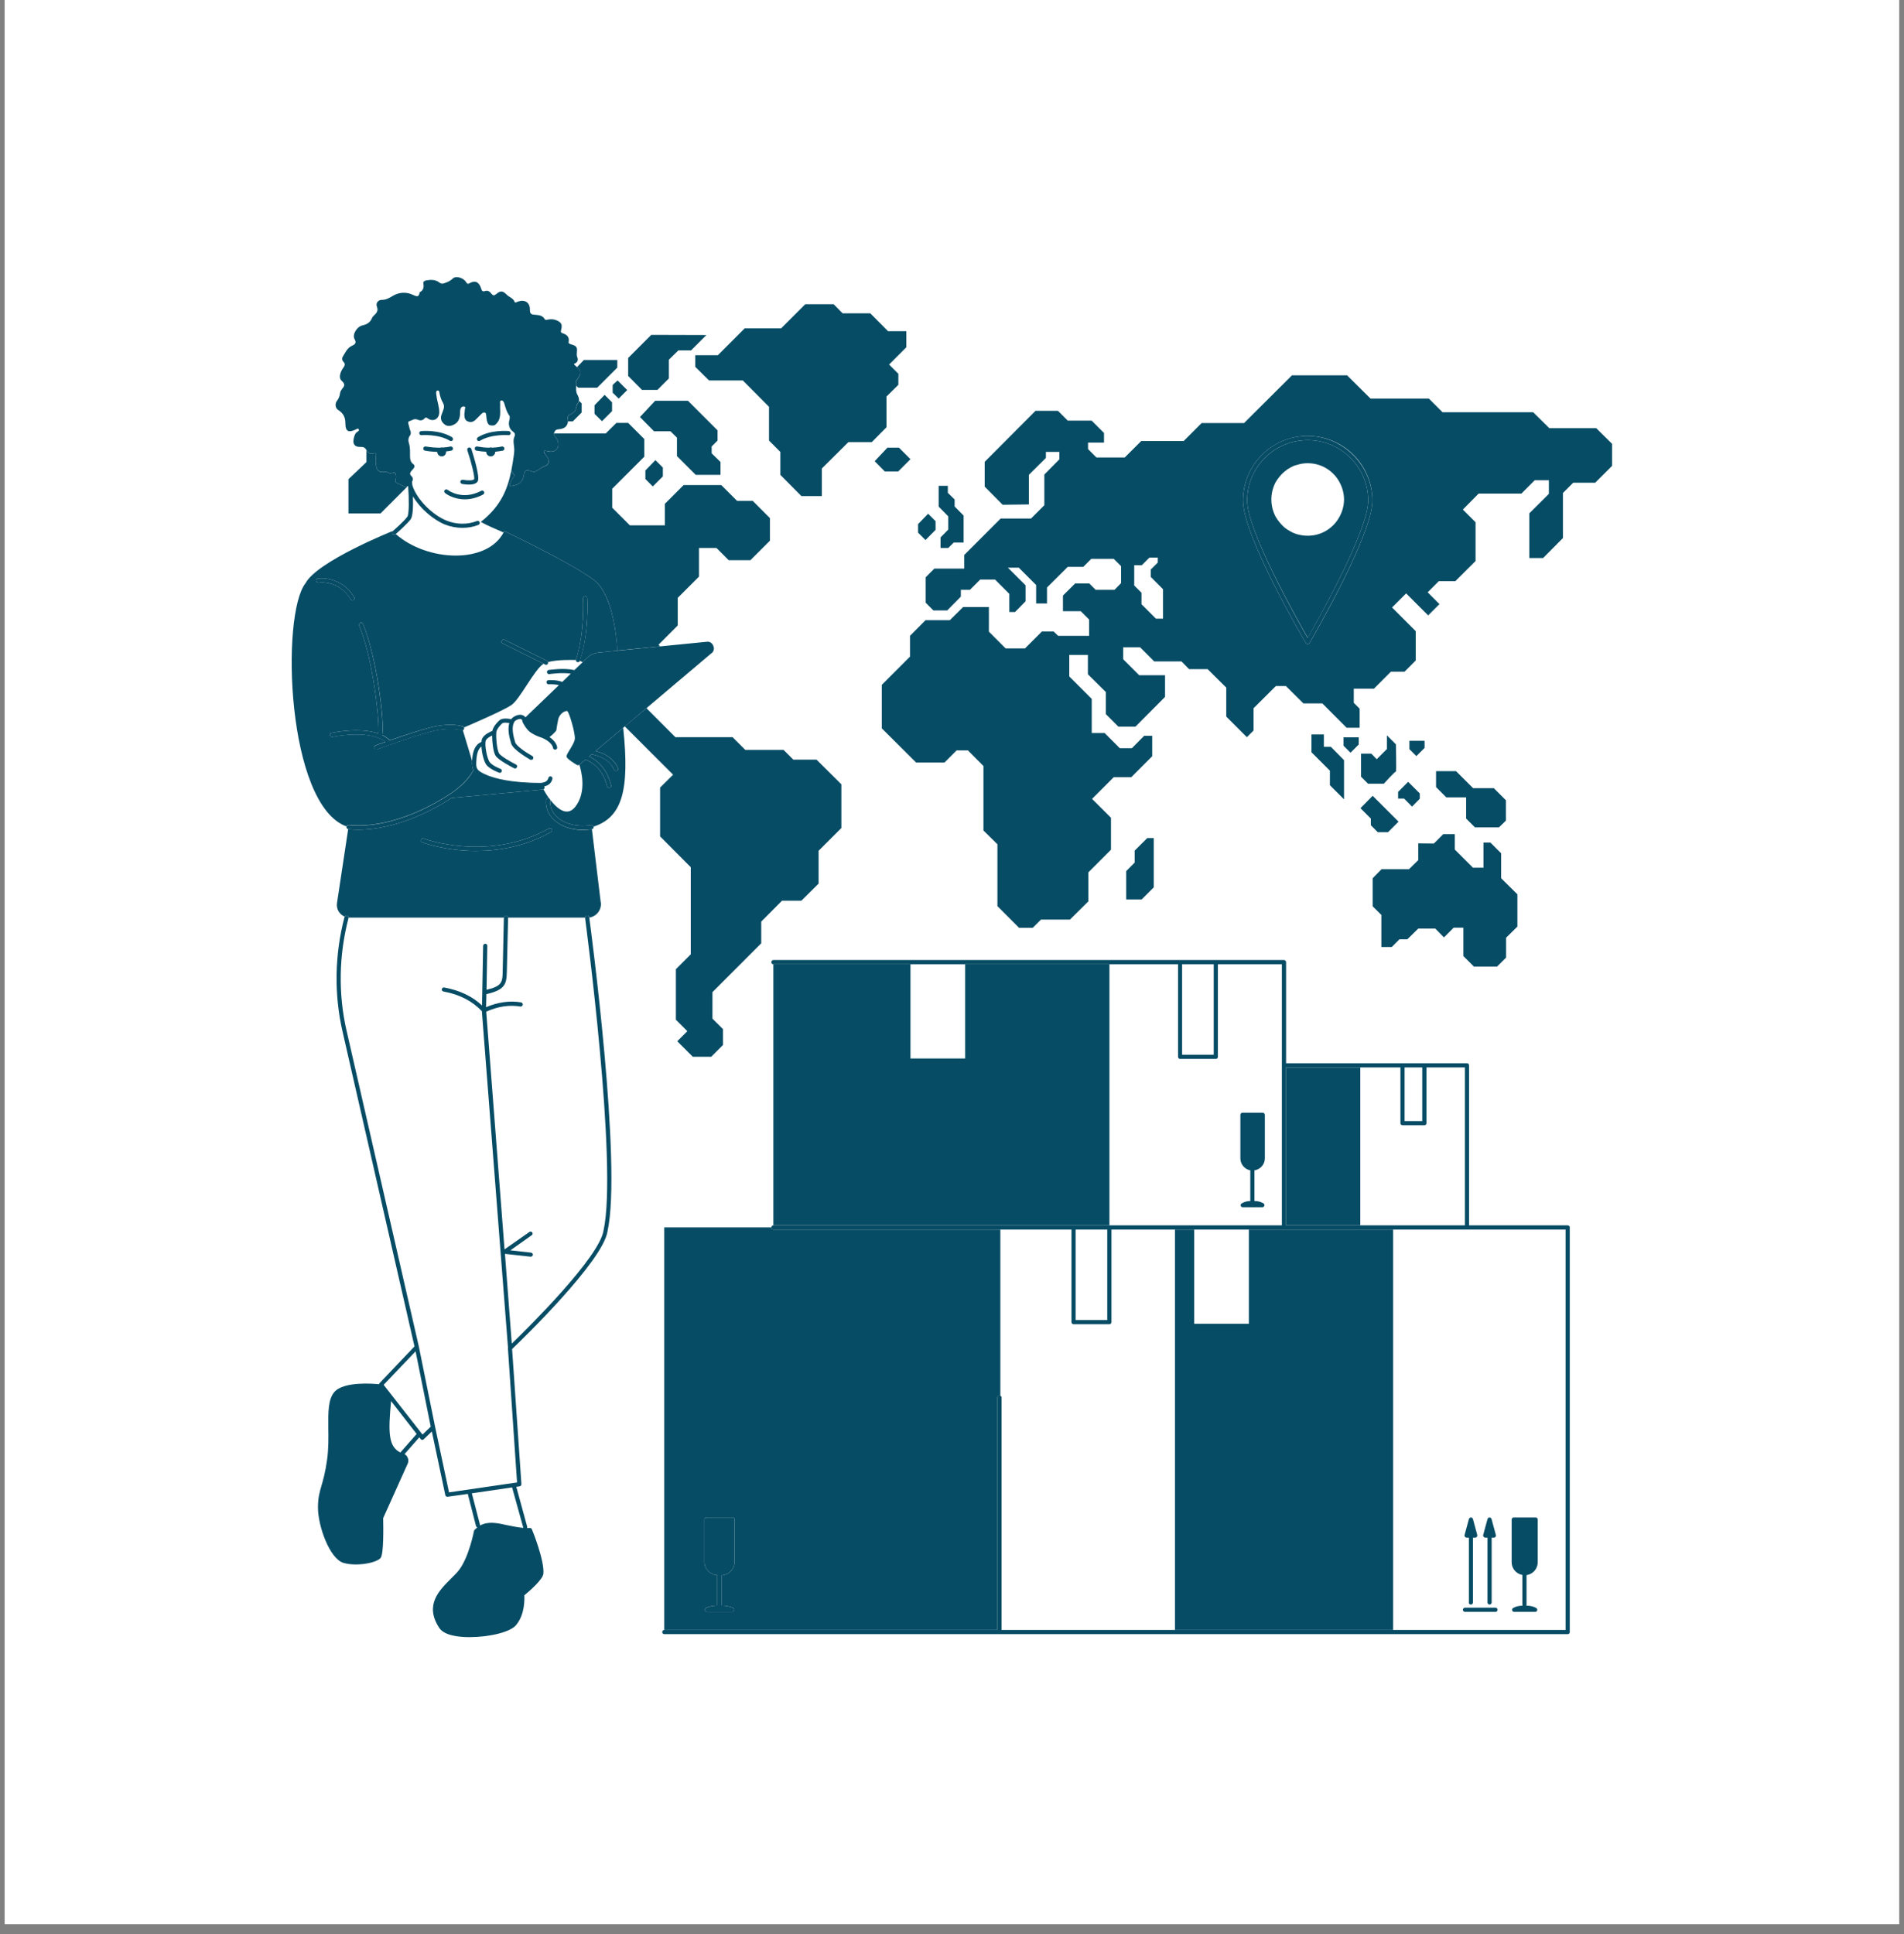
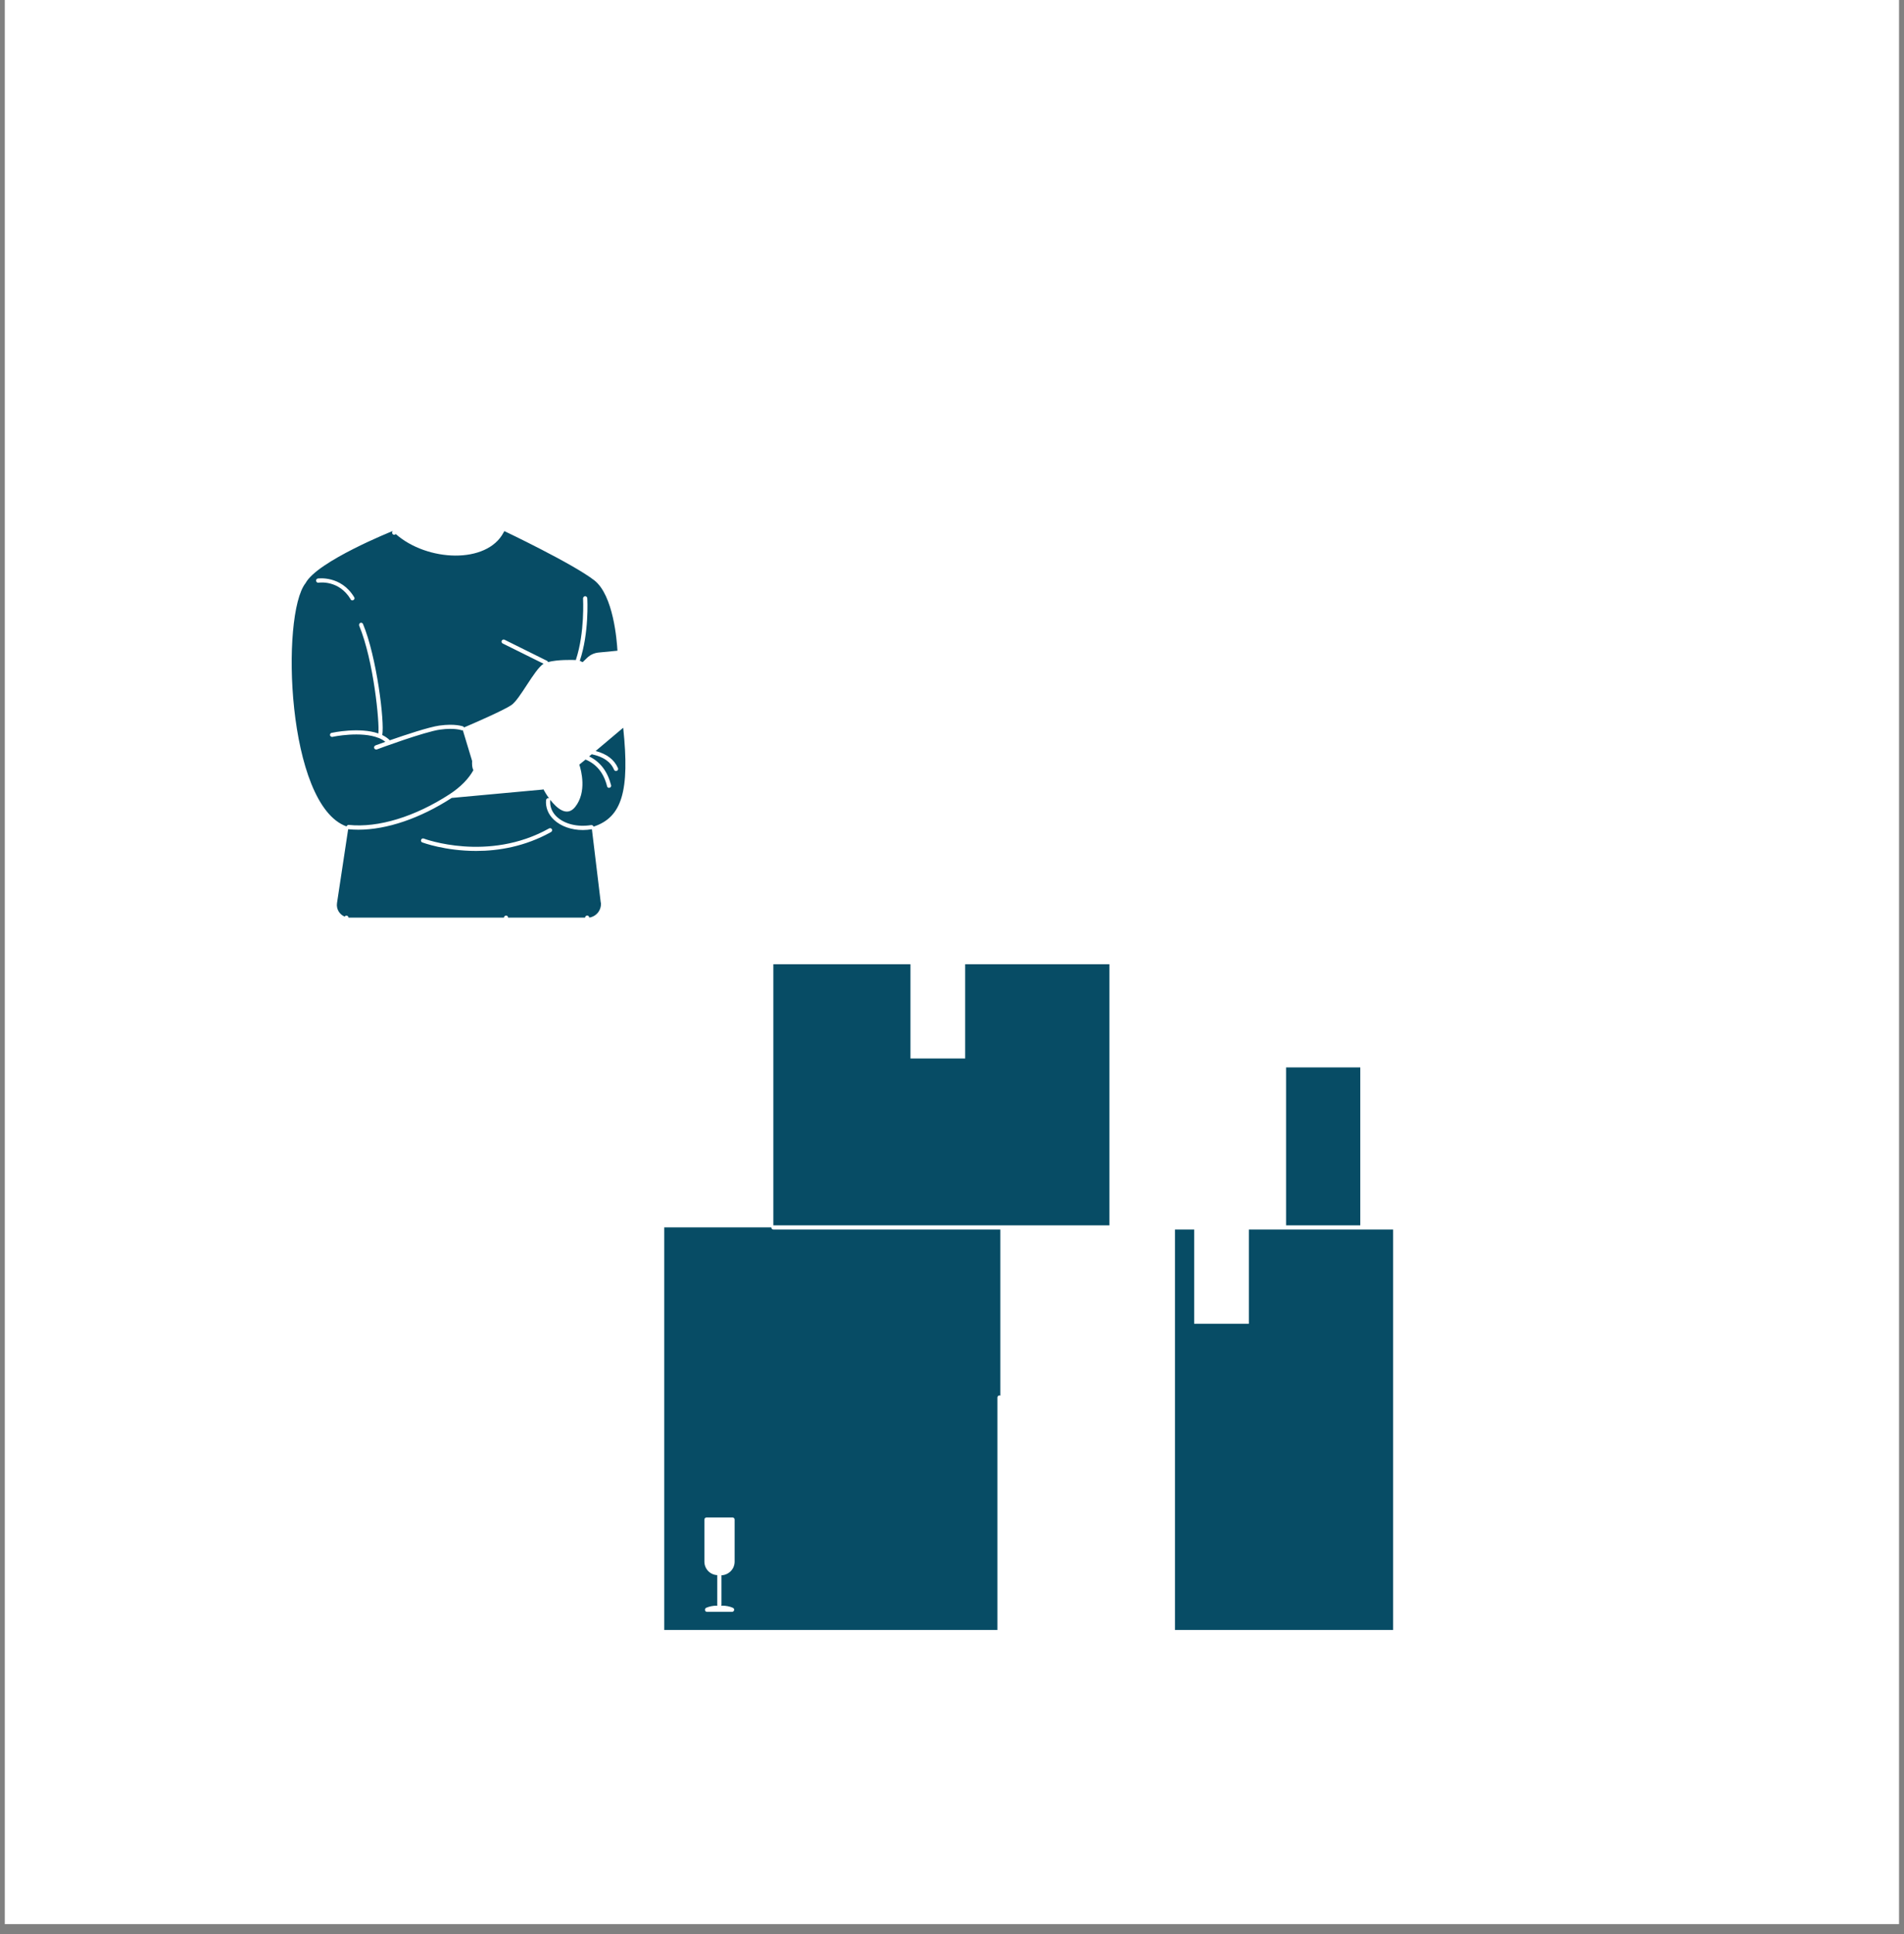
<svg xmlns="http://www.w3.org/2000/svg" width="64" zoomAndPan="magnify" viewBox="0 0 48 48.75" height="65" preserveAspectRatio="xMidYMid meet" version="1.2">
  <rect x="0" y="0" width="48" height="48.75" fill="#808080" stroke="none" />
  <defs>
    <clipPath id="419a613de2">
      <path d="M 0.121 0 L 47.875 0 L 47.875 48.5 L 0.121 48.5 Z M 0.121 0 " />
    </clipPath>
    <clipPath id="611fef9ef6">
      <path d="M 8 7 L 40.648 7 L 40.648 27 L 8 27 Z M 8 7 " />
    </clipPath>
    <clipPath id="fb5da9f651">
      <path d="M 7.07 13 L 36 13 L 36 41.27 L 7.07 41.27 Z M 7.07 13 " />
    </clipPath>
    <clipPath id="cf1f52acdd">
-       <path d="M 7.07 6.945 L 40 6.945 L 40 41.27 L 7.07 41.27 Z M 7.07 6.945 " />
+       <path d="M 7.07 6.945 L 40 6.945 L 40 41.27 Z M 7.07 6.945 " />
    </clipPath>
  </defs>
  <g id="d81feaf9c1">
    <g clip-rule="nonzero" clip-path="url(#419a613de2)">
      <path style=" stroke:none;fill-rule:nonzero;fill:#ffffff;fill-opacity:1;" d="M 0.121 0 L 47.879 0 L 47.879 48.5 L 0.121 48.5 Z M 0.121 0 " />
-       <path style=" stroke:none;fill-rule:nonzero;fill:#ffffff;fill-opacity:1;" d="M 0.121 0 L 47.879 0 L 47.879 48.5 L 0.121 48.5 Z M 0.121 0 " />
    </g>
    <g clip-rule="nonzero" clip-path="url(#611fef9ef6)">
-       <path style=" stroke:none;fill-rule:nonzero;fill:#074c65;fill-opacity:1;" d="M 10.281 12.254 L 9.594 12.941 L 8.785 12.941 L 8.785 12.078 L 9.238 11.648 L 9.238 11.352 C 9.277 11.414 9.332 11.457 9.414 11.43 C 9.484 11.406 9.488 11.438 9.48 11.492 C 9.469 11.582 9.465 11.668 9.484 11.754 C 9.508 11.871 9.574 11.918 9.691 11.895 C 9.727 11.887 9.75 11.895 9.777 11.91 C 9.812 11.93 9.848 11.938 9.887 11.922 C 9.949 11.898 9.973 11.918 9.984 11.988 C 10 12.102 9.914 12.148 10.035 12.188 C 10.059 12.195 10.16 12.25 10.215 12.273 C 10.23 12.277 10.254 12.273 10.281 12.254 Z M 14.066 11.133 C 14.109 11.293 14 11.41 13.84 11.383 C 13.812 11.375 13.785 11.367 13.762 11.363 C 13.711 11.355 13.695 11.375 13.723 11.418 C 13.742 11.453 13.77 11.484 13.793 11.516 C 13.871 11.625 13.836 11.73 13.707 11.762 C 13.676 11.77 13.496 11.895 13.469 11.895 C 13.359 11.887 13.277 11.789 13.219 11.918 C 13.188 11.988 13.227 12.223 12.863 12.254 C 12.805 12.227 12.938 12.023 12.977 11.988 C 12.945 11.961 12.891 11.859 12.891 11.859 C 12.801 12.301 12.648 12.742 12.121 13.156 C 12.305 13.258 12.504 13.336 12.695 13.422 C 12.699 13.41 12.707 13.398 12.715 13.387 C 12.715 13.387 14.441 14.207 14.984 14.629 C 15.465 15.004 15.551 16.145 15.562 16.398 L 16.641 16.293 L 16.602 16.25 L 17.086 15.766 L 17.086 15.07 L 17.621 14.535 L 17.621 13.812 L 18.062 13.812 L 18.371 14.121 L 18.918 14.121 L 19.41 13.629 L 19.41 13.059 L 18.977 12.625 L 18.582 12.625 L 18.184 12.227 L 17.234 12.227 L 16.762 12.699 L 16.762 13.242 L 15.879 13.242 L 15.434 12.797 L 15.434 12.32 L 16.242 11.512 L 16.242 11.066 L 15.836 10.66 L 15.539 10.66 L 15.27 10.926 L 13.965 10.926 C 13.961 10.957 13.973 10.984 14 11.012 C 14.031 11.047 14.055 11.086 14.066 11.133 Z M 16.645 21.086 L 17.414 21.859 L 17.414 24.055 L 17.039 24.43 L 17.039 25.703 L 17.328 25.992 L 17.074 26.246 L 17.465 26.637 L 17.93 26.637 L 18.227 26.34 L 18.227 25.941 L 17.961 25.676 L 17.961 25.008 L 19.191 23.777 L 19.191 23.23 L 19.715 22.703 L 20.203 22.703 L 20.637 22.273 L 20.637 21.445 L 21.211 20.871 L 21.211 19.77 L 20.586 19.148 L 20 19.148 L 19.754 18.902 L 18.789 18.902 L 18.469 18.582 L 17.027 18.582 L 16.309 17.863 L 16.309 17.84 L 15.75 18.309 L 16.969 19.527 L 16.641 19.852 L 16.641 21.09 Z M 14.531 10.25 C 14.523 10.355 14.457 10.414 14.367 10.449 C 14.32 10.469 14.312 10.492 14.32 10.539 C 14.32 10.57 14.32 10.594 14.32 10.621 L 14.441 10.621 L 14.664 10.398 L 14.664 10.168 L 14.598 10.102 C 14.594 10.129 14.582 10.152 14.562 10.176 C 14.547 10.195 14.535 10.227 14.531 10.25 Z M 14.535 9.594 C 14.535 9.594 14.527 9.598 14.527 9.602 C 14.535 9.641 14.531 9.68 14.527 9.723 L 14.578 9.773 L 15.055 9.773 L 15.562 9.266 L 15.562 9.074 L 14.719 9.074 L 14.547 9.254 C 14.668 9.367 14.656 9.414 14.535 9.594 Z M 14.988 10.43 L 15.176 10.617 L 15.43 10.363 L 15.43 10.141 L 15.242 9.953 L 14.988 10.215 Z M 16.27 12.074 L 16.457 12.262 L 16.711 12.008 L 16.711 11.785 L 16.523 11.598 L 16.27 11.859 Z M 23.586 13.355 L 23.586 13.137 L 23.398 12.949 L 23.145 13.211 L 23.145 13.426 L 23.332 13.613 Z M 15.445 9.711 L 15.445 9.898 L 15.598 10.047 L 15.812 9.832 L 15.57 9.59 L 15.449 9.699 L 15.449 9.711 Z M 16.574 9.828 L 16.863 9.539 L 16.863 9.066 L 17.102 8.832 L 17.422 8.832 L 17.809 8.445 L 16.418 8.441 L 15.836 9.023 L 15.836 9.477 L 16.184 9.828 Z M 17.543 11.969 L 18.164 11.969 L 18.164 11.645 L 17.941 11.426 L 17.941 11.254 L 18.09 11.105 L 18.09 10.848 L 17.344 10.102 L 16.516 10.102 L 16.133 10.512 L 16.488 10.871 L 16.902 10.871 L 17.066 11.031 L 17.066 11.496 L 17.543 11.973 Z M 17.527 9.246 L 17.875 9.59 L 18.727 9.59 L 19.387 10.254 L 19.387 11.105 L 19.672 11.391 L 19.672 11.969 L 20.203 12.504 L 20.719 12.504 L 20.719 11.809 L 21.387 11.145 L 21.977 11.145 L 22.348 10.77 L 22.348 9.996 L 22.648 9.699 L 22.648 9.422 L 22.414 9.188 L 22.848 8.754 L 22.848 8.348 L 22.387 8.348 L 21.941 7.898 L 21.242 7.898 L 21.016 7.668 L 20.301 7.668 L 19.691 8.277 L 18.773 8.277 L 18.098 8.953 L 17.527 8.953 Z M 22.371 11.285 L 22.051 11.625 L 22.305 11.883 L 22.645 11.883 L 22.953 11.574 L 22.664 11.285 C 22.664 11.285 22.371 11.285 22.371 11.285 Z M 23.906 13.348 L 23.711 13.547 L 23.711 13.812 L 23.906 13.812 L 24.043 13.676 L 24.293 13.676 L 24.293 12.996 L 24.066 12.766 L 24.066 12.59 L 23.895 12.422 L 23.895 12.246 L 23.664 12.246 L 23.664 12.77 L 23.906 13.016 Z M 40.641 11.188 L 40.641 11.742 L 40.215 12.168 L 39.66 12.168 L 39.402 12.426 L 39.402 13.562 L 38.902 14.066 L 38.555 14.066 L 38.555 12.938 L 39.047 12.449 L 39.047 12.105 L 38.691 12.105 L 38.355 12.441 L 37.277 12.441 L 36.879 12.844 L 37.199 13.164 L 37.199 14.141 L 36.691 14.648 L 36.273 14.648 L 35.992 14.93 L 36.289 15.227 L 36.004 15.512 L 35.449 14.957 L 35.094 15.312 L 35.691 15.91 L 35.691 16.648 L 35.41 16.93 L 35.066 16.93 L 34.637 17.359 L 34.129 17.359 L 34.129 17.715 L 34.277 17.863 L 34.277 18.344 L 33.949 18.344 L 33.336 17.73 L 32.859 17.73 L 32.418 17.293 L 32.164 17.293 L 31.602 17.852 L 31.602 18.414 L 31.434 18.582 L 30.914 18.062 L 30.914 17.332 L 30.445 16.867 L 29.977 16.867 L 29.785 16.672 L 29.098 16.672 L 28.742 16.316 L 28.316 16.316 L 28.316 16.617 L 28.719 17.02 L 29.371 17.02 L 29.371 17.566 L 28.625 18.316 L 28.195 18.316 L 27.879 18 L 27.879 17.445 L 27.426 16.996 L 27.426 16.508 L 26.957 16.508 L 26.957 17.051 L 27.523 17.617 L 27.523 18.477 L 27.848 18.477 L 28.23 18.859 L 28.535 18.859 L 28.844 18.547 L 29.047 18.547 L 29.047 19.062 L 28.52 19.59 L 28.078 19.59 L 27.531 20.137 L 28.008 20.613 L 28.008 21.418 L 27.438 21.988 L 27.438 22.719 L 26.973 23.18 L 26.242 23.18 L 26.035 23.387 L 25.691 23.387 L 25.145 22.84 L 25.145 21.281 L 24.793 20.934 L 24.793 19.309 L 24.402 18.914 L 24.117 18.914 L 23.812 19.219 L 23.094 19.219 L 22.23 18.359 L 22.23 17.262 L 22.941 16.551 L 22.941 16.027 L 23.332 15.633 L 23.945 15.633 L 24.281 15.301 L 24.93 15.301 L 24.93 15.922 L 25.352 16.344 L 25.84 16.344 L 26.266 15.918 L 26.562 15.918 L 26.676 16.027 L 27.457 16.027 L 27.457 15.617 L 27.246 15.406 L 26.797 15.406 L 26.797 15.012 L 27.105 14.707 L 27.461 14.707 L 27.621 14.867 L 28.098 14.867 L 28.262 14.699 L 28.262 14.27 L 28.078 14.086 L 27.512 14.086 L 27.309 14.289 L 26.918 14.289 L 26.395 14.809 L 26.395 15.211 L 26.121 15.211 L 26.121 14.746 L 25.684 14.309 L 25.41 14.309 L 25.855 14.754 L 25.855 15.156 L 25.59 15.426 L 25.445 15.426 L 25.445 14.969 L 25.086 14.609 L 24.711 14.609 L 24.453 14.867 L 24.223 14.867 L 24.223 15.039 L 23.879 15.387 L 23.531 15.387 L 23.336 15.191 L 23.336 14.551 L 23.555 14.332 L 24.309 14.332 L 24.309 13.988 L 25.227 13.07 L 25.992 13.07 L 26.328 12.734 L 26.328 11.961 L 26.707 11.578 L 26.707 11.391 L 26.367 11.391 L 26.367 11.543 L 25.938 11.969 L 25.938 12.715 L 25.277 12.723 L 24.824 12.266 L 24.824 11.641 L 26.105 10.355 L 26.672 10.355 L 26.918 10.602 L 27.52 10.602 L 27.832 10.914 L 27.832 11.156 L 27.43 11.156 L 27.43 11.32 L 27.641 11.531 L 28.355 11.531 L 28.77 11.117 L 29.84 11.117 L 30.293 10.664 L 31.363 10.664 L 32.57 9.461 L 33.961 9.461 L 34.551 10.047 L 36.023 10.047 L 36.367 10.391 L 38.652 10.391 L 39.059 10.793 L 40.242 10.793 Z M 29.32 14.852 L 29.012 14.543 L 29.012 14.355 L 29.188 14.18 L 29.188 14.055 L 28.977 14.055 L 28.785 14.246 L 28.594 14.246 L 28.594 14.758 L 28.777 14.941 L 28.777 15.23 L 29.141 15.594 L 29.32 15.594 Z M 34.598 12.617 C 34.598 11.719 33.867 10.988 32.969 10.988 C 32.066 10.988 31.336 11.719 31.336 12.617 C 31.336 13.516 32.855 16.098 32.922 16.211 C 32.93 16.227 32.949 16.234 32.969 16.234 C 32.984 16.234 33.004 16.227 33.012 16.211 C 33.078 16.098 34.598 13.492 34.598 12.617 Z M 34.492 12.617 C 34.492 13.383 33.223 15.629 32.969 16.078 C 32.711 15.629 31.441 13.383 31.441 12.617 C 31.441 11.777 32.125 11.094 32.969 11.094 C 33.809 11.094 34.492 11.777 34.492 12.617 Z M 33.883 12.59 C 33.883 12.434 33.84 12.285 33.77 12.156 C 33.688 12 33.559 11.871 33.402 11.785 C 33.273 11.715 33.125 11.676 32.965 11.676 C 32.871 11.676 32.781 11.691 32.695 11.719 C 32.664 11.727 32.637 11.734 32.609 11.746 C 32.555 11.77 32.504 11.801 32.453 11.832 C 32.43 11.848 32.406 11.867 32.383 11.887 C 32.34 11.922 32.297 11.965 32.262 12.008 C 32.223 12.055 32.191 12.102 32.16 12.152 C 32.09 12.285 32.051 12.434 32.051 12.59 C 32.051 12.746 32.09 12.895 32.16 13.027 C 32.191 13.078 32.223 13.125 32.262 13.172 C 32.297 13.215 32.34 13.258 32.383 13.297 C 32.406 13.312 32.43 13.332 32.453 13.348 C 32.504 13.379 32.555 13.41 32.609 13.434 C 32.637 13.445 32.664 13.453 32.695 13.465 C 32.781 13.488 32.871 13.504 32.965 13.504 C 33.125 13.504 33.273 13.465 33.402 13.395 C 33.559 13.309 33.688 13.18 33.77 13.023 C 33.84 12.895 33.883 12.746 33.883 12.59 Z M 29.086 21.125 L 28.922 21.125 L 28.605 21.441 L 28.605 21.742 L 28.391 21.957 L 28.391 22.672 L 28.781 22.672 L 29.086 22.367 Z M 33.062 18.512 L 33.062 18.961 L 33.527 19.426 L 33.527 19.793 L 33.883 20.148 L 33.883 19.16 L 33.551 18.824 L 33.375 18.824 L 33.375 18.512 Z M 35.191 19.449 C 35.207 19.465 35.191 18.762 35.191 18.762 L 34.965 18.535 L 34.965 18.879 L 34.707 19.137 L 34.57 18.996 L 34.312 18.996 L 34.312 19.578 L 34.488 19.754 L 34.887 19.754 C 34.887 19.754 35.176 19.434 35.191 19.449 Z M 34.254 18.766 L 34.254 18.586 L 33.871 18.586 L 33.871 18.797 L 34.047 18.973 Z M 35.531 18.758 L 35.531 18.883 L 35.707 19.059 L 35.914 18.852 L 35.914 18.672 L 35.531 18.672 Z M 34.559 20.629 L 34.559 20.801 L 34.734 20.977 L 34.992 20.977 L 35.258 20.711 L 34.605 20.059 L 34.297 20.371 L 34.559 20.633 Z M 35.246 19.961 L 35.246 20.129 L 35.398 20.129 L 35.598 20.332 L 35.793 20.133 L 35.793 20 L 35.5 19.707 Z M 37.184 20.855 L 37.789 20.855 L 37.965 20.684 L 37.965 20.172 L 37.66 19.867 L 37.137 19.867 L 36.707 19.438 L 36.203 19.438 L 36.203 19.84 L 36.461 20.098 L 36.961 20.098 L 36.961 20.633 Z M 35.754 21.258 L 35.754 21.68 L 35.52 21.91 L 34.828 21.91 L 34.605 22.137 L 34.605 22.844 L 34.824 23.062 L 34.824 23.871 L 35.086 23.871 L 35.281 23.676 L 35.48 23.676 L 35.754 23.406 L 36.184 23.406 L 36.402 23.629 L 36.648 23.383 L 36.891 23.383 L 36.891 24.098 L 37.156 24.363 L 37.742 24.363 L 37.969 24.137 L 37.969 23.637 L 38.254 23.355 L 38.254 22.543 L 37.844 22.137 L 37.844 21.508 L 37.574 21.238 L 37.398 21.238 L 37.398 21.871 L 37.133 21.871 L 36.676 21.414 L 36.676 21.027 L 36.383 21.027 L 36.148 21.262 Z M 35.754 21.258 " />
-     </g>
+       </g>
    <g clip-rule="nonzero" clip-path="url(#fb5da9f651)">
      <path style=" stroke:none;fill-rule:nonzero;fill:#074c65;fill-opacity:1;" d="M 15.711 18.344 C 15.879 19.934 15.68 20.602 14.965 20.836 C 14.953 20.809 14.934 20.797 14.906 20.797 C 14.559 20.852 14.234 20.773 14.035 20.586 C 13.914 20.473 13.859 20.328 13.871 20.176 C 13.871 20.168 13.871 20.164 13.871 20.16 C 14.043 20.379 14.293 20.598 14.5 20.34 C 14.801 19.961 14.652 19.418 14.605 19.273 L 14.762 19.145 C 15.039 19.262 15.219 19.48 15.305 19.82 C 15.309 19.844 15.332 19.859 15.355 19.859 C 15.359 19.859 15.363 19.859 15.367 19.855 C 15.395 19.852 15.414 19.82 15.406 19.793 C 15.316 19.445 15.133 19.203 14.852 19.066 L 14.918 19.012 C 15.207 19.074 15.395 19.199 15.48 19.402 C 15.492 19.43 15.523 19.441 15.551 19.43 C 15.578 19.418 15.59 19.387 15.578 19.359 C 15.484 19.145 15.297 19.004 15.016 18.93 Z M 8.738 20.832 C 7.223 20.293 7.074 15.492 7.703 14.699 C 8 14.145 9.895 13.387 9.895 13.387 C 9.898 13.391 9.898 13.391 9.898 13.391 C 9.883 13.41 9.879 13.441 9.898 13.461 C 9.906 13.473 9.922 13.48 9.938 13.48 C 9.949 13.48 9.961 13.477 9.973 13.465 C 9.973 13.465 9.973 13.465 9.977 13.461 C 10.77 14.16 12.273 14.223 12.695 13.422 C 12.703 13.41 12.707 13.398 12.715 13.387 C 12.715 13.387 14.441 14.207 14.984 14.629 C 15.465 15.008 15.551 16.145 15.566 16.402 L 15.082 16.449 C 14.98 16.461 14.883 16.504 14.805 16.578 L 14.688 16.691 C 14.668 16.68 14.645 16.668 14.617 16.656 C 14.852 15.957 14.809 15.113 14.805 15.078 C 14.805 15.051 14.777 15.027 14.75 15.027 C 14.723 15.031 14.699 15.055 14.699 15.082 C 14.699 15.094 14.746 15.945 14.52 16.625 C 14.52 16.629 14.52 16.633 14.52 16.637 C 14.41 16.633 14.051 16.625 13.816 16.688 C 13.812 16.676 13.805 16.664 13.789 16.656 L 12.719 16.125 C 12.691 16.113 12.66 16.125 12.648 16.152 C 12.637 16.176 12.648 16.207 12.672 16.219 L 13.703 16.73 C 13.465 16.883 13.113 17.621 12.891 17.773 C 12.688 17.91 11.902 18.25 11.699 18.336 C 11.695 18.324 11.684 18.316 11.672 18.309 C 11.664 18.309 11.477 18.234 11.078 18.289 C 10.82 18.324 10.219 18.523 9.828 18.66 C 9.773 18.605 9.707 18.562 9.637 18.527 C 9.699 18.195 9.496 16.555 9.152 15.73 C 9.141 15.703 9.109 15.688 9.086 15.699 C 9.059 15.711 9.047 15.742 9.055 15.77 C 9.422 16.656 9.57 18.215 9.539 18.488 C 9.066 18.324 8.395 18.465 8.359 18.473 C 8.332 18.477 8.316 18.504 8.32 18.535 C 8.328 18.562 8.355 18.578 8.383 18.574 C 8.391 18.57 9.105 18.422 9.547 18.602 C 9.547 18.602 9.551 18.602 9.551 18.602 C 9.613 18.629 9.668 18.66 9.715 18.699 C 9.574 18.75 9.477 18.785 9.465 18.789 C 9.438 18.801 9.422 18.832 9.434 18.859 C 9.441 18.879 9.461 18.891 9.48 18.891 C 9.488 18.891 9.492 18.891 9.5 18.891 C 9.512 18.883 10.715 18.441 11.094 18.391 C 11.461 18.34 11.633 18.406 11.633 18.406 C 11.645 18.41 11.656 18.41 11.668 18.406 L 11.902 19.18 C 11.898 19.277 11.902 19.352 11.934 19.414 C 11.812 19.633 11.613 19.836 11.34 20.016 C 10.465 20.586 9.535 20.871 8.793 20.793 C 8.766 20.789 8.746 20.809 8.738 20.828 Z M 8.84 15.109 C 8.848 15.125 8.867 15.133 8.883 15.133 C 8.895 15.133 8.902 15.129 8.91 15.125 C 8.938 15.109 8.945 15.078 8.93 15.055 C 8.594 14.496 8.016 14.582 8.012 14.582 C 7.984 14.586 7.965 14.613 7.969 14.641 C 7.973 14.672 8 14.691 8.027 14.688 C 8.051 14.684 8.543 14.613 8.84 15.105 Z M 15.148 22.75 C 15.168 22.938 15.035 23.102 14.855 23.129 L 14.855 23.125 C 14.852 23.094 14.824 23.074 14.797 23.078 C 14.77 23.082 14.75 23.105 14.75 23.129 L 12.809 23.129 C 12.809 23.102 12.789 23.078 12.758 23.078 C 12.73 23.078 12.707 23.102 12.703 23.129 L 8.812 23.129 C 8.805 23.129 8.797 23.129 8.785 23.129 C 8.785 23.105 8.77 23.086 8.746 23.082 C 8.723 23.074 8.699 23.086 8.691 23.105 C 8.559 23.051 8.473 22.914 8.496 22.762 L 8.777 20.902 C 8.777 20.902 8.777 20.902 8.781 20.902 C 8.863 20.91 8.949 20.914 9.035 20.914 C 9.75 20.914 10.59 20.629 11.387 20.113 L 13.68 19.902 C 13.684 19.902 13.691 19.898 13.699 19.895 C 13.727 19.945 13.777 20.035 13.844 20.125 C 13.84 20.121 13.832 20.121 13.824 20.117 C 13.797 20.117 13.77 20.137 13.766 20.168 C 13.75 20.352 13.82 20.527 13.965 20.664 C 14.141 20.828 14.402 20.922 14.695 20.922 C 14.77 20.922 14.844 20.914 14.922 20.902 L 15.145 22.75 Z M 13.914 20.902 C 13.898 20.875 13.867 20.867 13.84 20.883 C 12.309 21.738 10.699 21.145 10.684 21.137 C 10.656 21.125 10.625 21.141 10.617 21.168 C 10.605 21.195 10.617 21.223 10.645 21.234 C 10.656 21.238 11.219 21.449 12.004 21.449 C 12.562 21.449 13.234 21.34 13.891 20.973 C 13.918 20.957 13.926 20.926 13.914 20.902 Z M 34.293 26.906 L 32.422 26.906 L 32.422 30.887 L 34.293 30.887 Z M 19.496 30.992 L 25.219 30.992 L 25.219 35.18 C 25.211 35.176 25.203 35.172 25.195 35.172 C 25.168 35.172 25.145 35.199 25.145 35.227 L 25.145 41.086 L 16.746 41.086 L 16.746 30.938 L 19.445 30.938 C 19.445 30.969 19.469 30.992 19.496 30.992 Z M 18.52 38.301 C 18.52 38.273 18.496 38.25 18.469 38.25 L 17.812 38.25 C 17.781 38.25 17.758 38.273 17.758 38.301 L 17.758 39.363 C 17.758 39.547 17.902 39.695 18.082 39.703 L 18.082 40.453 C 18.082 40.461 18.082 40.469 18.086 40.473 L 18.07 40.473 C 17.973 40.473 17.883 40.492 17.801 40.527 C 17.781 40.539 17.77 40.562 17.773 40.586 C 17.777 40.613 17.801 40.629 17.824 40.629 L 18.457 40.629 C 18.48 40.629 18.5 40.609 18.508 40.586 C 18.512 40.562 18.5 40.539 18.477 40.527 C 18.398 40.492 18.305 40.473 18.211 40.473 L 18.18 40.473 C 18.184 40.469 18.188 40.461 18.188 40.453 L 18.188 39.707 C 18.371 39.699 18.52 39.551 18.52 39.363 Z M 32.371 30.992 L 31.484 30.992 L 31.484 33.367 L 30.105 33.367 L 30.105 30.992 L 29.621 30.992 L 29.621 41.086 L 35.121 41.086 L 35.121 30.992 Z M 24.332 26.68 L 22.953 26.68 L 22.953 24.305 L 19.496 24.305 L 19.496 30.887 L 27.969 30.887 L 27.969 24.305 L 24.332 24.305 Z M 24.332 26.68 " />
    </g>
    <g clip-rule="nonzero" clip-path="url(#cf1f52acdd)">
-       <path style=" stroke:none;fill-rule:nonzero;fill:#074c65;fill-opacity:1;" d="M 14.855 23.125 C 14.848 23.094 14.824 23.074 14.793 23.078 C 14.77 23.082 14.75 23.105 14.75 23.129 C 14.75 23.133 14.75 23.137 14.75 23.137 C 14.758 23.199 15.578 29.355 15.215 31.016 C 15.113 31.691 13.312 33.473 12.902 33.867 L 12.73 31.605 L 13.375 31.676 L 13.383 31.676 C 13.406 31.676 13.43 31.656 13.434 31.629 C 13.438 31.602 13.414 31.578 13.387 31.574 L 12.867 31.516 L 13.402 31.137 C 13.43 31.121 13.434 31.09 13.418 31.066 C 13.398 31.043 13.367 31.035 13.344 31.055 L 12.719 31.492 L 12.258 25.5 C 12.555 25.367 12.84 25.324 13.117 25.371 C 13.145 25.375 13.172 25.355 13.18 25.328 C 13.184 25.301 13.164 25.273 13.137 25.266 C 12.848 25.219 12.562 25.258 12.254 25.387 L 12.262 25.059 C 12.719 24.953 12.77 24.816 12.777 24.508 L 12.809 23.133 L 12.809 23.129 C 12.809 23.102 12.789 23.078 12.758 23.078 C 12.73 23.078 12.707 23.102 12.703 23.129 L 12.672 24.504 C 12.668 24.762 12.645 24.859 12.266 24.949 L 12.285 23.84 C 12.285 23.812 12.266 23.789 12.234 23.789 C 12.207 23.789 12.184 23.809 12.18 23.84 L 12.152 25.344 C 11.906 25.113 11.586 24.961 11.199 24.891 C 11.172 24.887 11.145 24.902 11.137 24.934 C 11.133 24.961 11.152 24.988 11.18 24.992 C 11.586 25.066 11.91 25.234 12.148 25.488 L 12.805 33.949 C 12.805 33.957 12.809 33.961 12.809 33.965 C 12.805 33.973 12.805 33.98 12.805 33.988 L 13.035 37.367 L 11.32 37.617 L 10.969 35.965 L 10.559 33.941 L 8.738 25.984 C 8.523 25.055 8.543 24.07 8.785 23.145 C 8.789 23.141 8.785 23.133 8.785 23.129 C 8.785 23.105 8.773 23.086 8.75 23.082 C 8.727 23.074 8.703 23.086 8.691 23.105 C 8.688 23.109 8.684 23.113 8.684 23.117 C 8.438 24.059 8.418 25.059 8.637 26.008 L 10.449 33.938 L 9.566 34.867 C 9.562 34.875 9.559 34.883 9.555 34.891 C 9.445 34.879 8.672 34.809 8.43 35.086 C 8.273 35.27 8.273 35.586 8.277 35.988 C 8.281 36.234 8.285 36.512 8.246 36.793 C 8.199 37.129 8.145 37.309 8.102 37.457 C 8.055 37.621 8.016 37.75 8.016 38.004 C 8.016 38.469 8.312 39.293 8.66 39.395 C 8.754 39.422 8.863 39.434 8.973 39.434 C 9.246 39.434 9.531 39.359 9.598 39.266 C 9.676 39.156 9.664 38.488 9.66 38.266 L 10.277 36.895 C 10.301 36.848 10.301 36.789 10.277 36.742 C 10.262 36.703 10.234 36.672 10.199 36.652 L 10.57 36.23 L 10.605 36.273 C 10.613 36.285 10.629 36.293 10.645 36.293 C 10.66 36.293 10.672 36.289 10.684 36.277 L 10.887 36.082 L 11.227 37.688 C 11.23 37.711 11.254 37.727 11.277 37.727 L 11.285 37.727 L 11.793 37.656 L 12 38.465 C 12.004 38.48 12.02 38.496 12.035 38.5 C 12.008 38.52 11.988 38.539 11.965 38.562 C 11.957 38.57 11.953 38.582 11.949 38.59 C 11.949 38.598 11.824 39.238 11.578 39.566 C 11.523 39.641 11.445 39.715 11.367 39.793 C 11.07 40.09 10.699 40.457 11.07 41.027 C 11.191 41.227 11.57 41.262 11.789 41.266 L 11.844 41.266 C 12.32 41.266 12.898 41.141 13.027 40.941 C 13.23 40.684 13.223 40.32 13.219 40.211 C 13.352 40.102 13.688 39.809 13.699 39.664 C 13.727 39.336 13.426 38.582 13.41 38.551 C 13.402 38.527 13.383 38.516 13.363 38.516 L 13.285 38.516 C 13.293 38.504 13.297 38.488 13.289 38.477 L 13.016 37.477 L 13.098 37.465 C 13.125 37.461 13.145 37.438 13.145 37.41 L 12.91 34.004 C 13.141 33.785 15.203 31.793 15.316 31.035 C 15.684 29.363 14.895 23.418 14.855 23.125 L 14.855 23.121 Z M 10.105 36.598 C 10.102 36.602 10.102 36.605 10.098 36.613 C 9.789 36.469 9.785 36.105 9.859 35.316 L 10.504 36.145 Z M 10.652 36.16 L 9.672 34.906 L 10.477 34.062 L 10.859 35.961 C 10.859 35.961 10.652 36.16 10.652 36.16 Z M 13.191 38.504 C 13.191 38.504 13.191 38.508 13.191 38.512 C 13.051 38.5 12.914 38.469 12.789 38.445 C 12.535 38.387 12.305 38.34 12.102 38.453 C 12.102 38.449 12.102 38.445 12.102 38.438 L 11.895 37.641 L 12.91 37.492 Z M 17.941 16.461 L 16.309 17.84 L 15.754 18.309 L 15.711 18.344 L 15.016 18.93 C 15.297 19.004 15.48 19.145 15.578 19.359 C 15.59 19.387 15.578 19.418 15.551 19.43 C 15.523 19.441 15.492 19.43 15.48 19.402 C 15.395 19.203 15.207 19.074 14.918 19.012 L 14.852 19.066 C 15.133 19.203 15.316 19.449 15.406 19.793 C 15.41 19.82 15.395 19.852 15.367 19.859 C 15.363 19.859 15.359 19.859 15.355 19.859 C 15.332 19.859 15.309 19.844 15.305 19.82 C 15.219 19.48 15.039 19.262 14.762 19.145 L 14.605 19.273 L 14.605 19.277 C 14.594 19.285 14.582 19.289 14.57 19.289 C 14.562 19.289 14.551 19.285 14.543 19.281 C 14.301 19.133 14.293 19.094 14.285 19.078 C 14.277 19.043 14.297 19.008 14.352 18.918 C 14.406 18.828 14.492 18.691 14.492 18.617 C 14.5 18.469 14.355 17.969 14.301 17.922 C 14.301 17.922 14.27 17.918 14.227 17.938 C 14.168 17.965 14.098 18.031 14.074 18.129 C 14.035 18.316 14.027 18.398 14.027 18.398 C 14.023 18.41 14.02 18.422 14.012 18.43 C 13.988 18.457 13.922 18.531 13.852 18.578 C 13.926 18.629 14.027 18.719 14.047 18.836 C 14.051 18.863 14.031 18.891 14.004 18.895 L 13.992 18.895 C 13.969 18.895 13.945 18.875 13.941 18.852 C 13.926 18.742 13.773 18.648 13.715 18.621 C 13.688 18.605 13.656 18.594 13.621 18.582 C 13.562 18.562 13.492 18.535 13.398 18.477 C 13.27 18.402 13.18 18.211 13.176 18.203 C 13.172 18.195 13.172 18.191 13.172 18.184 C 13.164 18.137 13.145 18.129 13.137 18.125 C 13.102 18.113 13.031 18.133 12.98 18.176 C 12.871 18.32 12.953 18.594 12.988 18.711 C 13.012 18.797 13.254 18.965 13.418 19.055 C 13.445 19.07 13.453 19.102 13.438 19.129 C 13.43 19.145 13.41 19.152 13.395 19.152 C 13.383 19.152 13.375 19.152 13.367 19.148 C 13.297 19.105 12.934 18.898 12.887 18.742 C 12.855 18.633 12.785 18.406 12.84 18.227 C 12.766 18.211 12.684 18.211 12.66 18.234 C 12.602 18.289 12.535 18.363 12.516 18.438 C 12.512 18.445 12.512 18.453 12.512 18.465 C 12.5 18.582 12.527 18.906 12.582 18.992 C 12.629 19.062 12.867 19.199 13.008 19.27 C 13.035 19.285 13.047 19.316 13.031 19.34 C 13.023 19.359 13.004 19.371 12.984 19.371 C 12.977 19.371 12.969 19.371 12.965 19.367 C 12.922 19.344 12.57 19.168 12.492 19.047 C 12.434 18.953 12.406 18.703 12.406 18.539 C 12.34 18.57 12.27 18.617 12.25 18.66 C 12.207 18.75 12.277 19.137 12.352 19.219 C 12.43 19.309 12.613 19.379 12.617 19.379 C 12.645 19.391 12.656 19.418 12.648 19.445 C 12.641 19.469 12.621 19.48 12.598 19.48 C 12.594 19.48 12.586 19.48 12.582 19.477 C 12.57 19.473 12.371 19.398 12.273 19.293 C 12.203 19.215 12.148 18.992 12.137 18.816 C 12.027 18.895 12.012 19.094 12.008 19.188 C 12 19.367 12 19.426 12.309 19.551 C 12.477 19.613 12.855 19.734 13.633 19.734 C 13.75 19.723 13.805 19.684 13.824 19.609 C 13.832 19.582 13.859 19.562 13.887 19.57 C 13.918 19.578 13.934 19.605 13.926 19.633 C 13.895 19.762 13.797 19.805 13.719 19.824 C 13.73 19.84 13.73 19.859 13.723 19.875 C 13.719 19.883 13.707 19.891 13.699 19.895 C 13.691 19.898 13.688 19.902 13.68 19.902 L 11.387 20.113 C 10.59 20.629 9.75 20.914 9.039 20.914 C 8.949 20.914 8.867 20.91 8.781 20.902 C 8.754 20.898 8.73 20.871 8.734 20.844 C 8.734 20.84 8.738 20.836 8.738 20.832 C 8.746 20.812 8.77 20.797 8.793 20.797 C 9.535 20.875 10.465 20.59 11.34 20.02 C 11.613 19.84 11.816 19.641 11.934 19.418 L 11.938 19.418 C 11.902 19.355 11.898 19.281 11.902 19.184 C 11.91 18.922 11.992 18.754 12.137 18.703 C 12.137 18.668 12.145 18.637 12.156 18.617 C 12.203 18.516 12.348 18.449 12.414 18.422 C 12.414 18.418 12.414 18.414 12.414 18.41 C 12.441 18.312 12.52 18.223 12.586 18.16 C 12.66 18.09 12.82 18.113 12.891 18.129 C 12.895 18.121 12.898 18.113 12.902 18.105 C 12.906 18.105 12.906 18.102 12.91 18.102 C 12.977 18.039 13.09 17.996 13.176 18.027 C 13.195 18.035 13.227 18.051 13.246 18.082 L 14.09 17.27 C 13.961 17.238 13.836 17.25 13.832 17.25 C 13.805 17.25 13.781 17.23 13.777 17.199 C 13.773 17.172 13.797 17.145 13.824 17.145 C 13.836 17.145 14.012 17.129 14.176 17.188 L 14.391 16.98 C 14.148 16.945 13.852 16.992 13.848 16.992 C 13.82 16.996 13.793 16.977 13.789 16.949 C 13.785 16.918 13.805 16.891 13.832 16.887 C 13.848 16.887 14.215 16.828 14.48 16.891 L 14.688 16.691 L 14.805 16.578 C 14.883 16.504 14.98 16.461 15.086 16.449 L 15.566 16.402 L 16.645 16.293 L 17.824 16.176 C 17.887 16.168 17.949 16.203 17.977 16.266 L 17.984 16.285 C 18.012 16.348 17.996 16.418 17.945 16.461 Z M 8.031 14.688 C 8 14.691 7.973 14.672 7.969 14.645 C 7.965 14.613 7.984 14.586 8.012 14.582 C 8.02 14.582 8.594 14.496 8.93 15.055 C 8.945 15.078 8.938 15.109 8.91 15.125 C 8.902 15.129 8.895 15.133 8.887 15.133 C 8.867 15.133 8.852 15.125 8.84 15.109 C 8.543 14.613 8.051 14.684 8.031 14.688 Z M 13.871 20.176 C 13.859 20.328 13.914 20.473 14.035 20.586 C 14.234 20.773 14.559 20.852 14.906 20.797 C 14.93 20.793 14.953 20.809 14.961 20.836 C 14.965 20.836 14.965 20.84 14.965 20.844 C 14.969 20.871 14.949 20.898 14.922 20.902 C 14.844 20.914 14.77 20.918 14.695 20.918 C 14.402 20.918 14.141 20.828 13.965 20.664 C 13.82 20.527 13.75 20.352 13.766 20.164 C 13.77 20.137 13.797 20.113 13.824 20.117 C 13.832 20.117 13.836 20.121 13.844 20.125 C 13.855 20.129 13.867 20.145 13.871 20.16 C 13.871 20.164 13.871 20.168 13.871 20.176 Z M 14.699 15.082 C 14.699 15.055 14.723 15.031 14.75 15.027 C 14.777 15.027 14.805 15.047 14.805 15.078 C 14.809 15.113 14.852 15.957 14.621 16.656 C 14.613 16.68 14.59 16.691 14.57 16.691 C 14.562 16.691 14.559 16.691 14.555 16.688 C 14.531 16.68 14.516 16.66 14.52 16.637 C 14.52 16.633 14.52 16.625 14.52 16.621 C 14.746 15.941 14.699 15.09 14.699 15.082 Z M 9.461 18.793 C 9.477 18.789 9.574 18.754 9.715 18.703 C 9.668 18.664 9.609 18.629 9.551 18.605 C 9.547 18.605 9.547 18.605 9.547 18.605 C 9.102 18.422 8.391 18.574 8.383 18.574 C 8.352 18.582 8.324 18.562 8.32 18.535 C 8.312 18.508 8.332 18.48 8.359 18.473 C 8.395 18.465 9.066 18.324 9.539 18.488 C 9.57 18.219 9.422 16.66 9.055 15.77 C 9.043 15.742 9.055 15.715 9.082 15.703 C 9.109 15.691 9.141 15.703 9.152 15.73 C 9.496 16.559 9.695 18.195 9.637 18.531 C 9.707 18.566 9.773 18.609 9.824 18.664 C 10.219 18.527 10.82 18.324 11.078 18.289 C 11.473 18.234 11.66 18.309 11.668 18.312 C 11.684 18.316 11.691 18.328 11.699 18.34 C 11.703 18.352 11.703 18.367 11.699 18.379 C 11.691 18.395 11.68 18.406 11.664 18.41 C 11.652 18.414 11.641 18.414 11.629 18.41 C 11.629 18.41 11.457 18.344 11.09 18.395 C 10.711 18.445 9.508 18.891 9.496 18.895 C 9.492 18.895 9.484 18.898 9.48 18.898 C 9.457 18.898 9.438 18.883 9.43 18.863 C 9.422 18.836 9.434 18.805 9.461 18.797 Z M 12.648 16.152 C 12.66 16.125 12.691 16.113 12.719 16.125 L 13.789 16.656 C 13.801 16.664 13.812 16.676 13.816 16.688 C 13.82 16.699 13.82 16.715 13.812 16.727 C 13.805 16.746 13.785 16.758 13.766 16.758 C 13.758 16.758 13.75 16.754 13.742 16.75 L 13.703 16.73 L 12.672 16.219 C 12.648 16.207 12.637 16.176 12.648 16.152 Z M 13.84 20.883 C 13.867 20.867 13.898 20.875 13.914 20.902 C 13.926 20.926 13.918 20.961 13.891 20.973 C 13.234 21.34 12.562 21.449 12.004 21.449 C 11.219 21.449 10.656 21.238 10.645 21.234 C 10.617 21.227 10.605 21.195 10.617 21.168 C 10.625 21.141 10.656 21.129 10.684 21.137 C 10.699 21.145 12.309 21.738 13.84 20.883 Z M 8.492 10.109 C 8.539 10.047 8.566 9.98 8.574 9.906 C 8.578 9.875 8.598 9.84 8.617 9.812 C 8.672 9.742 8.723 9.695 8.613 9.598 C 8.527 9.52 8.582 9.371 8.652 9.273 C 8.695 9.215 8.711 9.172 8.656 9.117 C 8.617 9.078 8.617 9.023 8.645 8.984 C 8.707 8.883 8.754 8.77 8.875 8.715 C 8.953 8.68 8.992 8.641 8.938 8.547 C 8.875 8.438 8.992 8.23 9.148 8.199 C 9.262 8.172 9.336 8.121 9.379 8.016 C 9.387 7.996 9.402 7.977 9.418 7.961 C 9.488 7.895 9.547 7.84 9.5 7.723 C 9.469 7.641 9.535 7.559 9.621 7.559 C 9.738 7.559 9.82 7.508 9.918 7.449 C 10.074 7.363 10.25 7.355 10.414 7.434 C 10.496 7.469 10.559 7.504 10.578 7.375 C 10.578 7.375 10.578 7.367 10.582 7.367 C 10.676 7.316 10.691 7.242 10.672 7.141 C 10.664 7.098 10.711 7.07 10.754 7.066 C 10.867 7.047 10.984 7.047 11.082 7.125 C 11.117 7.152 11.145 7.156 11.195 7.141 C 11.277 7.113 11.348 7.086 11.414 7.02 C 11.496 6.945 11.68 7 11.75 7.109 C 11.773 7.145 11.781 7.168 11.832 7.141 C 11.977 7.059 12.078 7.105 12.129 7.27 C 12.148 7.324 12.156 7.359 12.23 7.336 C 12.293 7.312 12.348 7.348 12.387 7.402 C 12.426 7.453 12.457 7.457 12.508 7.414 C 12.621 7.32 12.676 7.328 12.777 7.43 C 12.84 7.496 12.941 7.512 12.977 7.617 C 12.988 7.641 13.031 7.609 13.059 7.602 C 13.238 7.539 13.367 7.629 13.359 7.82 C 13.359 7.891 13.383 7.922 13.449 7.93 C 13.555 7.945 13.668 7.93 13.734 8.047 C 13.75 8.074 13.789 8.059 13.82 8.055 C 13.887 8.043 13.953 8.043 14.02 8.07 C 14.152 8.121 14.184 8.18 14.145 8.32 C 14.133 8.367 14.141 8.387 14.188 8.402 C 14.289 8.434 14.359 8.492 14.336 8.617 C 14.324 8.66 14.367 8.668 14.398 8.68 C 14.535 8.719 14.559 8.75 14.543 8.887 C 14.539 8.926 14.539 8.957 14.551 8.996 C 14.586 9.078 14.562 9.141 14.469 9.172 C 14.477 9.184 14.477 9.188 14.477 9.191 C 14.504 9.215 14.527 9.234 14.547 9.254 C 14.672 9.367 14.656 9.41 14.535 9.59 C 14.531 9.594 14.527 9.598 14.527 9.598 C 14.531 9.641 14.531 9.68 14.527 9.719 C 14.523 9.797 14.516 9.871 14.551 9.938 C 14.582 9.996 14.605 10.047 14.594 10.102 C 14.59 10.125 14.582 10.148 14.559 10.176 C 14.543 10.195 14.531 10.223 14.531 10.25 C 14.523 10.355 14.457 10.414 14.367 10.449 C 14.32 10.465 14.312 10.492 14.316 10.539 C 14.32 10.57 14.32 10.594 14.32 10.617 C 14.309 10.742 14.234 10.809 14.086 10.82 C 14.031 10.824 13.996 10.84 13.977 10.891 C 13.969 10.902 13.969 10.914 13.965 10.926 C 13.965 10.957 13.977 10.984 14 11.012 C 14.031 11.047 14.055 11.086 14.066 11.133 C 14.109 11.293 14 11.41 13.84 11.379 C 13.812 11.375 13.785 11.367 13.758 11.363 C 13.711 11.352 13.695 11.375 13.719 11.418 C 13.742 11.453 13.77 11.48 13.793 11.516 C 13.871 11.625 13.832 11.727 13.703 11.762 C 13.676 11.77 13.496 11.895 13.469 11.895 C 13.359 11.887 13.273 11.789 13.219 11.918 C 13.188 11.988 13.227 12.223 12.863 12.254 C 12.805 12.227 12.938 12.02 12.977 11.984 C 12.945 11.961 12.891 11.859 12.891 11.859 C 12.891 11.859 12.965 11.469 12.965 11.344 C 12.965 11.23 12.922 11.109 12.969 11.008 C 12.992 10.957 12.984 10.918 12.938 10.883 C 12.84 10.816 12.816 10.719 12.836 10.609 C 12.848 10.562 12.863 10.508 12.836 10.469 C 12.77 10.379 12.746 10.277 12.715 10.176 C 12.703 10.137 12.68 10.086 12.637 10.094 C 12.59 10.105 12.613 10.16 12.609 10.191 C 12.598 10.367 12.66 10.562 12.48 10.711 C 12.457 10.73 12.344 10.738 12.312 10.691 C 12.27 10.629 12.266 10.555 12.258 10.48 C 12.254 10.449 12.258 10.406 12.215 10.398 C 12.18 10.391 12.152 10.418 12.129 10.441 C 12.082 10.488 12.035 10.535 11.988 10.582 C 11.934 10.633 11.871 10.652 11.801 10.625 C 11.727 10.602 11.711 10.535 11.707 10.473 C 11.703 10.422 11.719 10.371 11.719 10.32 C 11.723 10.293 11.746 10.254 11.699 10.246 C 11.664 10.238 11.629 10.258 11.613 10.297 C 11.594 10.344 11.602 10.391 11.598 10.438 C 11.59 10.559 11.547 10.656 11.434 10.707 C 11.352 10.746 11.266 10.754 11.191 10.684 C 11.113 10.613 11.098 10.531 11.137 10.438 C 11.152 10.398 11.168 10.359 11.18 10.32 C 11.199 10.27 11.199 10.215 11.172 10.164 C 11.125 10.082 11.094 9.996 11.078 9.898 C 11.074 9.875 11.07 9.84 11.031 9.844 C 10.992 9.852 10.996 9.887 10.996 9.918 C 10.996 9.938 11.004 9.957 11.004 9.977 C 11.02 10.121 11.078 10.258 11.074 10.402 C 11.066 10.559 10.93 10.637 10.797 10.555 C 10.766 10.531 10.734 10.508 10.703 10.547 C 10.652 10.605 10.59 10.605 10.527 10.578 C 10.445 10.539 10.379 10.602 10.309 10.621 C 10.266 10.633 10.312 10.723 10.32 10.777 C 10.324 10.805 10.336 10.836 10.348 10.863 C 10.359 10.902 10.363 10.941 10.336 10.977 C 10.289 11.039 10.289 11.109 10.309 11.172 C 10.379 11.395 10.277 11.594 10.414 11.695 C 10.551 11.797 10.242 11.887 10.371 12 C 10.418 12.043 10.414 12.098 10.387 12.148 C 10.391 12.168 10.391 12.195 10.395 12.23 C 10.504 12.59 10.906 12.98 11.254 13.121 C 11.504 13.223 11.785 13.227 12.023 13.133 C 12.051 13.121 12.082 13.133 12.09 13.16 C 12.102 13.188 12.09 13.219 12.062 13.23 C 11.938 13.281 11.797 13.305 11.66 13.305 C 11.508 13.305 11.355 13.277 11.211 13.219 C 10.922 13.098 10.594 12.82 10.41 12.512 C 10.418 12.746 10.41 13.008 10.355 13.086 C 10.266 13.207 10.016 13.426 9.977 13.461 C 9.973 13.465 9.973 13.465 9.973 13.465 C 9.961 13.473 9.949 13.477 9.938 13.477 C 9.922 13.477 9.906 13.473 9.898 13.461 C 9.879 13.438 9.883 13.41 9.898 13.391 C 9.902 13.387 9.902 13.387 9.902 13.387 C 9.906 13.383 10.184 13.145 10.27 13.023 C 10.316 12.957 10.312 12.559 10.289 12.25 C 10.289 12.25 10.285 12.254 10.281 12.254 C 10.254 12.27 10.23 12.277 10.215 12.273 C 10.16 12.25 10.059 12.195 10.035 12.188 C 9.914 12.148 10 12.102 9.984 11.984 C 9.973 11.918 9.949 11.895 9.887 11.922 C 9.848 11.938 9.812 11.926 9.777 11.91 C 9.75 11.895 9.727 11.887 9.691 11.895 C 9.574 11.914 9.508 11.871 9.484 11.754 C 9.465 11.668 9.469 11.578 9.48 11.492 C 9.488 11.434 9.484 11.406 9.414 11.43 C 9.332 11.457 9.277 11.414 9.238 11.348 C 9.238 11.348 9.234 11.344 9.234 11.34 C 9.203 11.281 9.16 11.262 9.094 11.266 C 9.023 11.266 8.949 11.258 8.918 11.18 C 8.891 11.117 8.934 10.949 8.98 10.906 C 8.992 10.898 9.004 10.891 9.012 10.883 C 9.031 10.867 9.066 10.848 9.043 10.82 C 9.023 10.789 8.996 10.812 8.973 10.824 C 8.789 10.914 8.707 10.879 8.707 10.672 C 8.707 10.512 8.652 10.414 8.523 10.332 C 8.453 10.285 8.441 10.18 8.492 10.105 Z M 11.023 11.391 C 10.926 11.387 10.82 11.379 10.715 11.359 C 10.684 11.355 10.668 11.328 10.672 11.297 C 10.676 11.27 10.703 11.25 10.73 11.254 C 10.863 11.277 10.984 11.285 11.105 11.285 C 11.113 11.281 11.125 11.277 11.137 11.277 C 11.141 11.277 11.148 11.277 11.156 11.281 C 11.223 11.277 11.293 11.27 11.355 11.254 C 11.387 11.25 11.414 11.27 11.418 11.297 C 11.426 11.324 11.406 11.352 11.379 11.359 C 11.336 11.367 11.293 11.375 11.246 11.379 C 11.246 11.383 11.246 11.387 11.246 11.391 C 11.246 11.453 11.199 11.504 11.137 11.504 C 11.074 11.504 11.023 11.453 11.023 11.391 Z M 11.219 12.426 C 11.195 12.41 11.191 12.375 11.211 12.355 C 11.23 12.332 11.262 12.328 11.285 12.348 C 11.301 12.359 11.652 12.625 12.133 12.371 C 12.156 12.359 12.188 12.367 12.203 12.395 C 12.215 12.418 12.207 12.449 12.18 12.465 C 12.008 12.555 11.852 12.586 11.719 12.586 C 11.422 12.586 11.23 12.438 11.219 12.426 Z M 10.629 10.969 C 10.598 10.973 10.574 10.953 10.57 10.922 C 10.566 10.895 10.59 10.867 10.617 10.867 C 10.637 10.863 11.07 10.824 11.395 11.02 C 11.418 11.035 11.426 11.066 11.414 11.094 C 11.402 11.109 11.387 11.117 11.367 11.117 C 11.359 11.117 11.348 11.117 11.34 11.109 C 11.047 10.934 10.629 10.969 10.625 10.969 Z M 12.031 11.094 C 12.016 11.07 12.023 11.035 12.051 11.02 C 12.375 10.824 12.809 10.863 12.828 10.867 C 12.855 10.867 12.875 10.895 12.875 10.922 C 12.871 10.953 12.844 10.973 12.816 10.969 C 12.812 10.969 12.398 10.934 12.102 11.109 C 12.094 11.117 12.086 11.117 12.074 11.117 C 12.059 11.117 12.039 11.109 12.031 11.094 Z M 11.953 12.078 C 11.973 12.02 11.883 11.652 11.781 11.348 C 11.773 11.32 11.789 11.289 11.816 11.281 C 11.844 11.273 11.875 11.289 11.883 11.316 C 11.949 11.523 12.098 12.016 12.047 12.125 C 12.016 12.195 11.914 12.215 11.824 12.215 C 11.75 12.215 11.684 12.203 11.648 12.199 C 11.621 12.191 11.602 12.164 11.605 12.137 C 11.613 12.105 11.641 12.09 11.668 12.094 C 11.801 12.117 11.938 12.113 11.953 12.078 Z M 12.676 11.359 C 12.613 11.371 12.547 11.379 12.484 11.387 L 12.484 11.391 C 12.484 11.453 12.434 11.504 12.371 11.504 C 12.309 11.504 12.258 11.453 12.258 11.391 L 12.258 11.387 C 12.18 11.383 12.098 11.375 12.012 11.359 C 11.98 11.355 11.965 11.328 11.969 11.297 C 11.973 11.27 12 11.25 12.027 11.254 C 12.137 11.273 12.238 11.285 12.336 11.285 C 12.348 11.281 12.359 11.277 12.371 11.277 C 12.383 11.277 12.391 11.281 12.402 11.285 C 12.488 11.281 12.57 11.273 12.652 11.254 C 12.68 11.25 12.711 11.27 12.715 11.297 C 12.723 11.324 12.703 11.352 12.676 11.359 Z M 17.812 38.25 L 18.469 38.25 C 18.496 38.25 18.52 38.273 18.52 38.301 L 18.52 39.363 C 18.52 39.551 18.371 39.699 18.188 39.707 L 18.188 40.453 C 18.188 40.461 18.184 40.469 18.184 40.473 L 18.211 40.473 C 18.305 40.473 18.398 40.492 18.477 40.527 C 18.5 40.539 18.512 40.562 18.508 40.586 C 18.504 40.613 18.48 40.629 18.457 40.629 L 17.824 40.629 C 17.801 40.629 17.777 40.609 17.773 40.586 C 17.77 40.562 17.781 40.539 17.805 40.527 C 17.883 40.492 17.977 40.473 18.07 40.473 L 18.086 40.473 C 18.086 40.469 18.082 40.461 18.082 40.453 L 18.082 39.703 C 17.902 39.695 17.758 39.547 17.758 39.363 L 17.758 38.301 C 17.758 38.273 17.781 38.25 17.812 38.25 Z M 39.523 30.887 L 37.035 30.887 L 37.035 26.852 C 37.035 26.824 37.012 26.801 36.984 26.801 L 32.422 26.801 L 32.422 24.254 C 32.422 24.223 32.398 24.199 32.371 24.199 L 19.496 24.199 C 19.469 24.199 19.445 24.223 19.445 24.254 C 19.445 24.281 19.469 24.305 19.496 24.305 L 29.699 24.305 L 29.699 26.641 C 29.699 26.668 29.723 26.691 29.75 26.691 L 30.652 26.691 C 30.68 26.691 30.703 26.668 30.703 26.641 L 30.703 24.305 L 32.316 24.305 L 32.316 30.887 L 19.496 30.887 C 19.469 30.887 19.445 30.91 19.445 30.938 C 19.445 30.969 19.469 30.992 19.496 30.992 L 27.012 30.992 L 27.012 33.324 C 27.012 33.355 27.035 33.379 27.066 33.379 L 27.969 33.379 C 27.996 33.379 28.02 33.355 28.02 33.324 L 28.02 30.992 L 39.469 30.992 L 39.469 41.086 L 25.25 41.086 L 25.25 35.227 C 25.25 35.203 25.234 35.188 25.219 35.18 C 25.211 35.176 25.203 35.172 25.195 35.172 C 25.168 35.172 25.145 35.195 25.145 35.227 L 25.145 41.086 L 16.746 41.086 C 16.719 41.086 16.695 41.109 16.695 41.137 C 16.695 41.168 16.719 41.191 16.746 41.191 L 39.523 41.191 C 39.551 41.191 39.574 41.168 39.574 41.137 L 39.574 30.938 C 39.574 30.91 39.551 30.887 39.523 30.887 Z M 30.598 26.586 L 29.801 26.586 L 29.801 24.305 L 30.598 24.305 Z M 27.914 33.273 L 27.117 33.273 L 27.117 30.992 L 27.914 30.992 Z M 35.41 26.906 L 35.855 26.906 L 35.855 28.258 L 35.41 28.258 Z M 36.93 30.887 L 32.422 30.887 L 32.422 26.906 L 35.305 26.906 L 35.305 28.312 C 35.305 28.34 35.328 28.363 35.359 28.363 L 35.91 28.363 C 35.938 28.363 35.961 28.34 35.961 28.312 L 35.961 26.906 L 36.93 26.906 Z M 38.484 40.453 C 38.484 40.461 38.484 40.469 38.48 40.473 L 38.496 40.473 C 38.578 40.473 38.656 40.492 38.727 40.531 C 38.746 40.539 38.758 40.566 38.754 40.59 C 38.746 40.613 38.727 40.629 38.703 40.629 L 38.172 40.629 C 38.148 40.629 38.129 40.613 38.121 40.59 C 38.117 40.566 38.125 40.539 38.148 40.531 C 38.215 40.492 38.297 40.473 38.379 40.473 L 38.387 40.473 C 38.383 40.469 38.379 40.461 38.379 40.453 L 38.379 39.699 C 38.227 39.672 38.109 39.539 38.109 39.379 L 38.109 38.301 C 38.109 38.273 38.133 38.25 38.16 38.25 L 38.715 38.25 C 38.742 38.25 38.766 38.273 38.766 38.301 L 38.766 39.379 C 38.766 39.543 38.645 39.68 38.484 39.703 Z M 36.934 40.523 L 37.703 40.523 C 37.73 40.523 37.754 40.547 37.754 40.578 C 37.754 40.605 37.73 40.629 37.703 40.629 L 36.934 40.629 C 36.906 40.629 36.879 40.605 36.879 40.578 C 36.879 40.547 36.906 40.523 36.934 40.523 Z M 37.031 40.391 L 37.031 38.758 L 36.973 38.758 C 36.957 38.758 36.941 38.75 36.93 38.734 C 36.922 38.723 36.918 38.707 36.922 38.691 L 37.031 38.289 C 37.039 38.266 37.059 38.25 37.082 38.25 C 37.105 38.25 37.125 38.266 37.133 38.289 L 37.242 38.691 C 37.246 38.707 37.242 38.723 37.234 38.734 C 37.223 38.75 37.207 38.758 37.191 38.758 L 37.133 38.758 L 37.133 40.391 C 37.133 40.422 37.109 40.445 37.082 40.445 C 37.051 40.445 37.027 40.422 37.027 40.391 Z M 37.5 40.391 L 37.5 38.758 L 37.441 38.758 C 37.426 38.758 37.41 38.75 37.402 38.734 C 37.391 38.723 37.387 38.707 37.391 38.691 L 37.5 38.289 C 37.508 38.266 37.527 38.25 37.551 38.25 C 37.574 38.25 37.598 38.266 37.602 38.289 L 37.711 38.691 C 37.715 38.707 37.715 38.723 37.703 38.734 C 37.695 38.75 37.68 38.758 37.66 38.758 L 37.605 38.758 L 37.605 40.391 C 37.605 40.422 37.578 40.445 37.551 40.445 C 37.523 40.445 37.5 40.422 37.5 40.391 Z M 31.625 30.254 C 31.625 30.262 31.625 30.27 31.621 30.273 L 31.633 30.273 C 31.711 30.273 31.785 30.293 31.852 30.332 C 31.871 30.344 31.879 30.367 31.875 30.391 C 31.867 30.414 31.848 30.43 31.824 30.43 L 31.332 30.43 C 31.305 30.43 31.285 30.414 31.277 30.391 C 31.273 30.367 31.285 30.34 31.305 30.332 C 31.371 30.293 31.445 30.273 31.523 30.273 C 31.523 30.266 31.52 30.262 31.52 30.254 L 31.52 29.5 C 31.379 29.473 31.27 29.348 31.27 29.199 L 31.27 28.102 C 31.27 28.074 31.293 28.047 31.32 28.047 L 31.832 28.047 C 31.863 28.047 31.887 28.074 31.887 28.102 L 31.887 29.199 C 31.887 29.352 31.773 29.477 31.625 29.5 Z M 32.965 16.234 C 32.984 16.234 33 16.227 33.012 16.211 C 33.074 16.098 34.598 13.492 34.598 12.617 C 34.598 11.742 33.863 10.988 32.965 10.988 C 32.066 10.988 31.336 11.719 31.336 12.617 C 31.336 13.516 32.855 16.098 32.922 16.211 C 32.93 16.227 32.949 16.234 32.965 16.234 Z M 32.965 11.094 C 33.809 11.094 34.492 11.777 34.492 12.617 C 34.492 13.383 33.223 15.629 32.965 16.078 C 32.707 15.629 31.441 13.383 31.441 12.617 C 31.441 11.777 32.125 11.094 32.965 11.094 Z M 32.965 11.094 " />
-     </g>
+       </g>
  </g>
</svg>